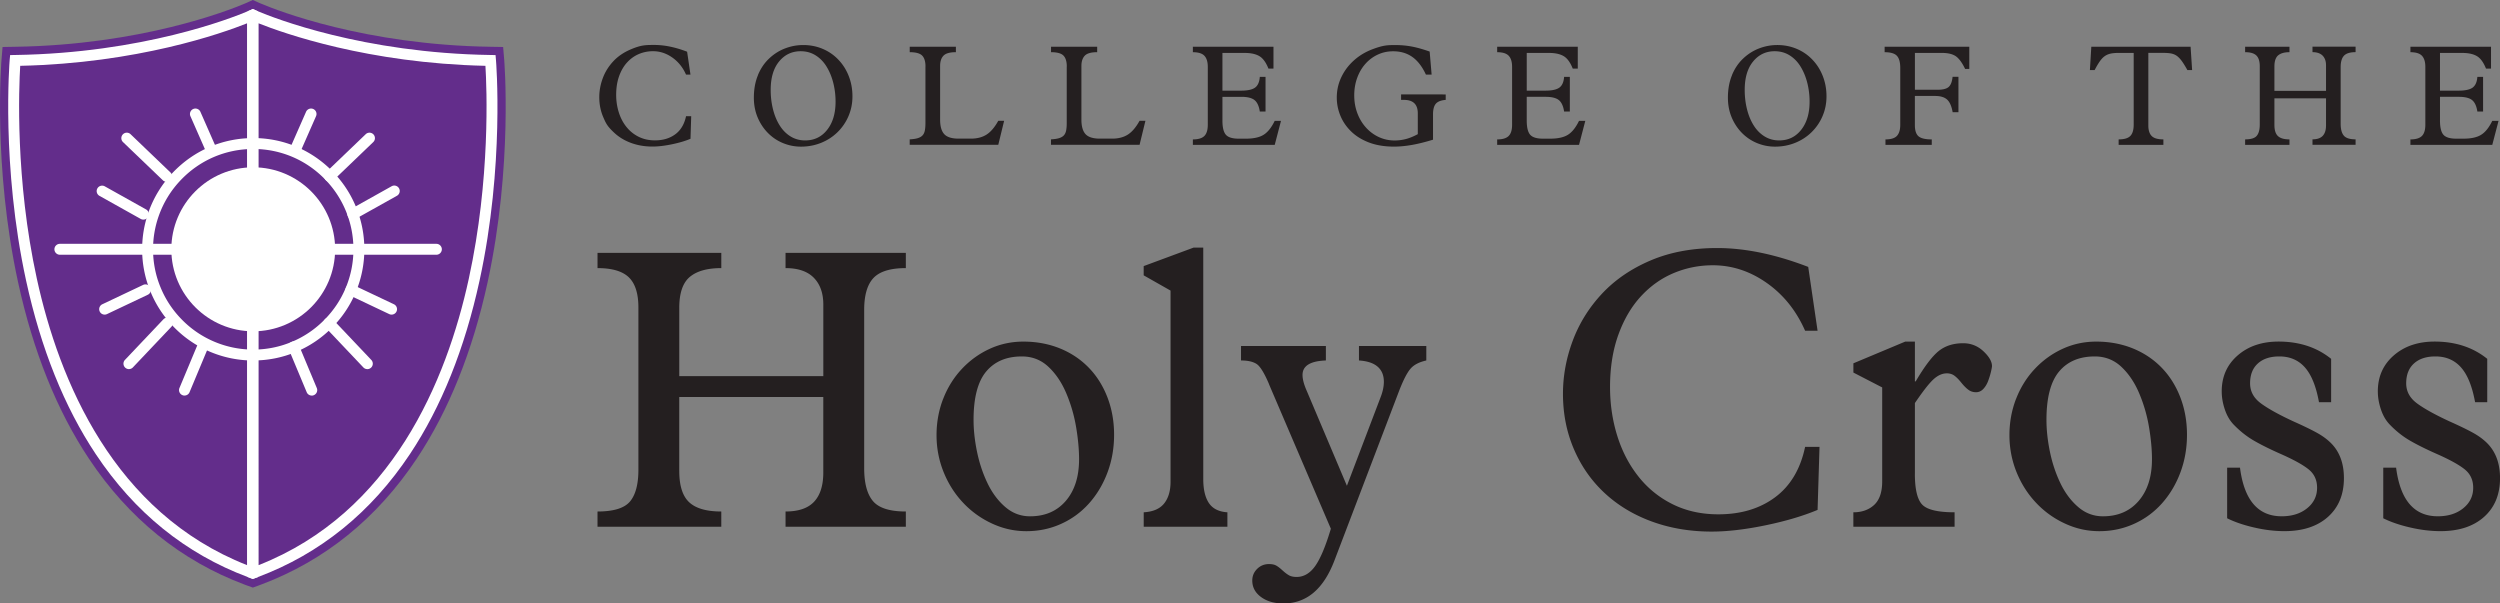
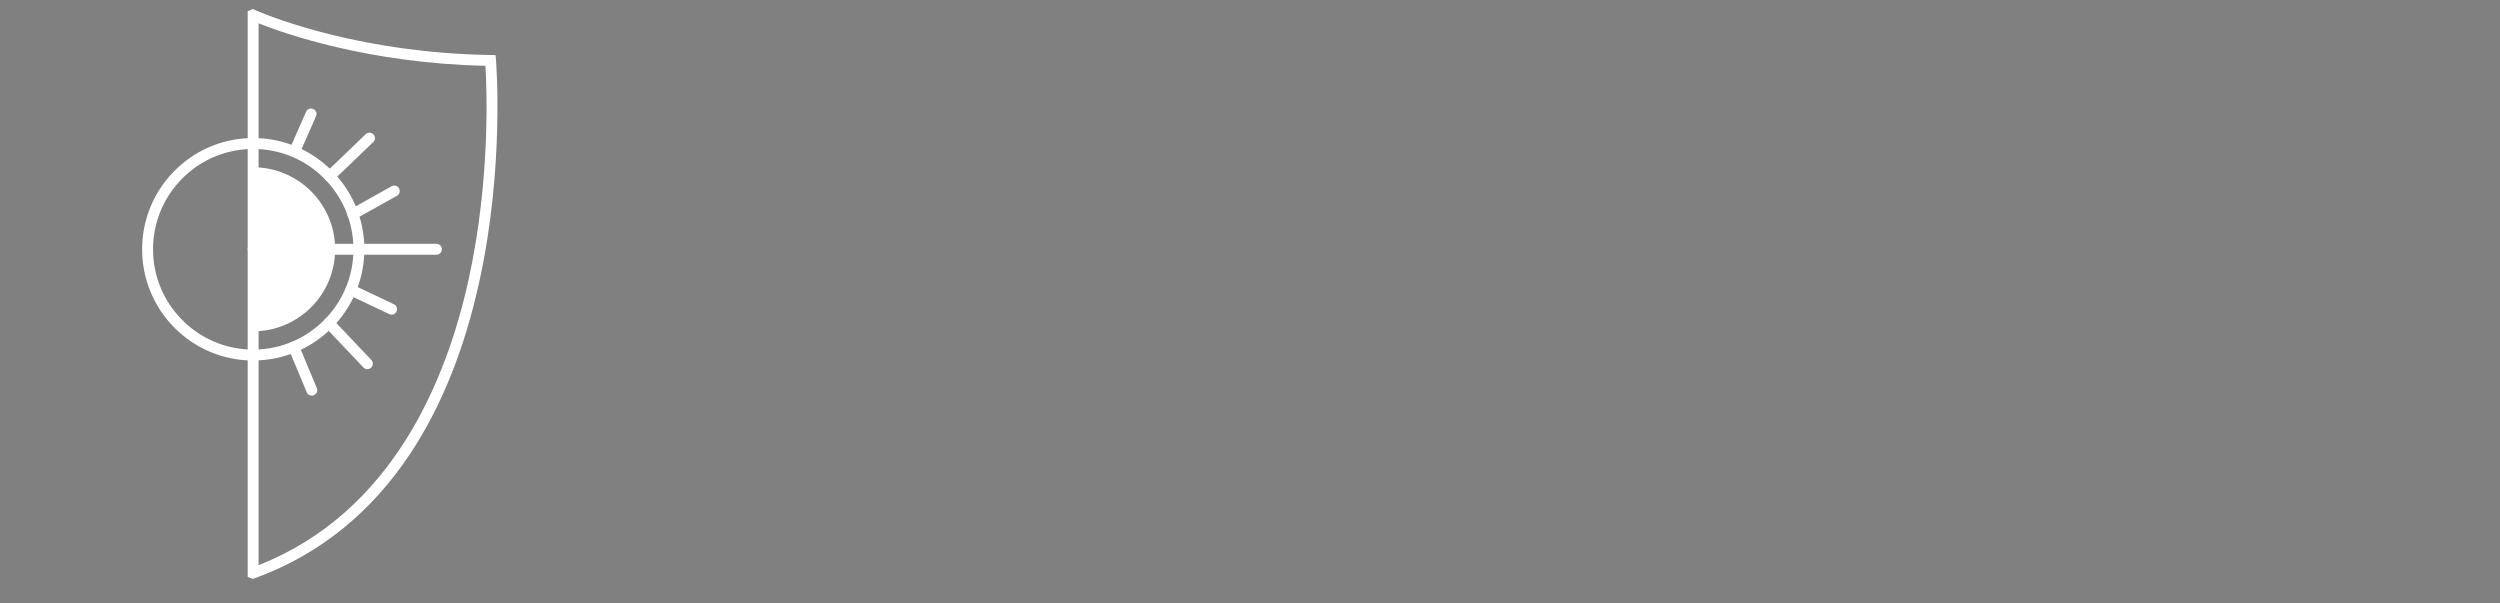
<svg xmlns="http://www.w3.org/2000/svg" viewBox="0 0 916.51 221.23">
  <rect x="0" y="0" width="916.51" height="221.23" fill="#808080" stroke="none" />
  <defs>
    <style>.cls-1{fill:#fff}</style>
  </defs>
  <g id="Layer_1">
-     <path d="M90.86 214.76c-.37-.13-.76-.28-1.15-.43-23.33-8.73-42.56-24.29-57.13-46.21-11.71-17.6-20.44-39.34-25.94-64.59C-2.69 60.76.53 22.04.57 21.67l.37-4.44 4.52-.08c46.22-.69 78.22-13.28 84.17-15.79.41-.17.67-.28.8-.34.03-.01 2.25-1.03 2.25-1.03S94.92 1 94.95 1.02c.13.06.38.17.76.32 5.99 2.53 37.99 15.12 84.21 15.81l4.53.08.38 4.5c.03.3 3.25 39.01-6.08 81.79-5.5 25.25-14.23 46.99-25.94 64.59-14.57 21.92-33.8 37.48-57.17 46.23-.35.13-.74.28-1.12.42l-1.82.66-1.82-.67Z" style="fill:#632d8b" />
    <path d="m181.82 21.99-.15-1.8-1.81-.03c-46.82-.7-79.45-13.56-85.29-16.03-.59-.24-.91-.39-.94-.4l-.94-.43-.95.43s-.35.16-.94.4v207.41c.36.14.73.28 1.09.41l.8.29.79-.29c.36-.13.73-.27 1.09-.41 22.75-8.52 41.5-23.68 55.72-45.08 11.51-17.3 20.09-38.69 25.51-63.57 9.21-42.23 6.06-80.52 6.02-80.9m-9.95 80.15c-8.18 37.5-28.2 85.82-77.07 105.04V8.55c9.21 3.67 40.19 14.64 83.16 15.58.49 7.99 1.88 41.51-6.09 78.01" class="cls-1" />
    <path d="M122.86 91.39c0 16.61-13.46 30.07-30.06 30.07V61.33c16.6 0 30.06 13.46 30.06 30.06" class="cls-1" />
    <path d="M92.8 132.16v-4c4.9 0 9.65-.94 14.11-2.81a36.3 36.3 0 0 0 12.21-8.31c3.29-3.37 5.86-7.25 7.64-11.55 1.86-4.47 2.81-9.21 2.81-14.11 0-4.19-.7-8.29-2.08-12.21a36.5 36.5 0 0 0-8.08-13.16c-7.01-7.35-16.47-11.4-26.61-11.4v-4c11.25 0 21.73 4.49 29.51 12.64 4.02 4.21 7.03 9.12 8.96 14.6 1.53 4.34 2.3 8.89 2.3 13.53 0 5.42-1.05 10.69-3.11 15.64a40.2 40.2 0 0 1-8.47 12.81 40.4 40.4 0 0 1-13.54 9.21c-4.95 2.07-10.22 3.11-15.65 3.11Z" class="cls-1" />
    <path d="M108.22 56.99c-.27 0-.54-.05-.8-.17a1.997 1.997 0 0 1-1.02-2.64l5.8-13.19a2.007 2.007 0 0 1 2.64-1.03c1.01.45 1.47 1.62 1.02 2.64l-5.8 13.19a2 2 0 0 1-1.83 1.2Zm12.63 9.66c-.53 0-1.05-.21-1.44-.62-.76-.8-.74-2.06.06-2.83l14.6-14c.8-.77 2.06-.74 2.83.06.76.8.74 2.06-.06 2.83l-14.6 14c-.39.37-.89.56-1.38.56Zm8.52 13.86c-.7 0-1.38-.37-1.75-1.02-.54-.96-.19-2.18.77-2.72l15.18-8.49c.96-.54 2.18-.19 2.72.77s.19 2.18-.77 2.72l-15.18 8.49c-.31.17-.64.25-.97.25m30.61 12.88H92.79c-1.1 0-2-.9-2-2s.9-2 2-2h67.19c1.1 0 2 .9 2 2s-.9 2-2 2m-16.42 21.95c-.29 0-.58-.06-.86-.19l-14.96-7.09a1.998 1.998 0 0 1 1.71-3.61l14.96 7.09c1 .47 1.42 1.67.95 2.66-.34.72-1.06 1.14-1.81 1.14Zm-8.9 19.98a2 2 0 0 1-1.45-.62l-14.1-14.88c-.76-.8-.73-2.07.08-2.83.8-.76 2.07-.73 2.83.08l14.1 14.88c.76.8.73 2.07-.08 2.83-.39.37-.88.55-1.38.55Zm-20.37 9.7c-.78 0-1.53-.46-1.85-1.23l-6.61-15.82a2.004 2.004 0 1 1 3.7-1.54l6.61 15.82c.43 1.02-.06 2.19-1.08 2.62a1.9 1.9 0 0 1-.77.16Z" class="cls-1" />
-     <path d="m93.63 3.73-.94-.43-.95.43s-.35.16-.94.4C84.96 6.61 52.33 19.46 5.52 20.16l-1.81.03-.16 1.8c-.03.38-3.18 38.67 6.02 80.9 5.42 24.88 14.01 46.27 25.52 63.57 14.22 21.4 32.96 36.56 55.71 45.08.36.14.73.28 1.09.41l.8.29.79-.29c.36-.13.73-.27 1.09-.41V4.13c-.59-.24-.91-.39-.94-.4m-3.06 203.45c-48.86-19.22-68.88-67.54-77.07-105.04-7.97-36.5-6.57-70.02-6.09-78.01 42.98-.94 73.95-11.91 83.16-15.58z" class="cls-1" />
-     <path d="M62.81 91.39c0 16.61 13.46 30.07 30.06 30.07V61.33c-16.6 0-30.06 13.46-30.06 30.06" class="cls-1" />
    <path d="M92.87 132.16c-5.43 0-10.7-1.05-15.65-3.11a40.4 40.4 0 0 1-13.54-9.21 40.2 40.2 0 0 1-8.46-12.81 40.5 40.5 0 0 1-3.11-15.63c0-4.64.77-9.2 2.3-13.54 1.92-5.47 4.94-10.38 8.96-14.6 7.78-8.15 18.26-12.64 29.51-12.64v4c-10.15 0-19.6 4.05-26.61 11.4-3.63 3.8-6.34 8.23-8.08 13.16a36.6 36.6 0 0 0-2.08 12.21c0 4.89.94 9.64 2.81 14.1 1.78 4.3 4.35 8.19 7.63 11.55a36.5 36.5 0 0 0 12.22 8.31c4.47 1.86 9.21 2.81 14.11 2.81v4Z" class="cls-1" />
-     <path d="M77.44 56.99a2 2 0 0 1-1.83-1.2l-5.8-13.19a2.01 2.01 0 0 1 1.02-2.64c1.01-.44 2.19.01 2.64 1.03l5.8 13.19a2.01 2.01 0 0 1-1.02 2.64c-.26.12-.54.17-.8.17Zm-16.36 9.66c-.5 0-1-.18-1.38-.56l-14.6-14c-.8-.76-.82-2.03-.06-2.83s2.03-.83 2.83-.06l14.6 14a2.004 2.004 0 0 1-1.38 3.45Zm-8.52 13.86c-.33 0-.67-.08-.97-.25l-15.18-8.49a2 2 0 0 1 1.95-3.49l15.18 8.49a1.995 1.995 0 0 1-.98 3.74m36.57 12.88H21.95c-1.1 0-2-.9-2-2s.9-2 2-2h67.19c1.1 0 2 .9 2 2s-.9 2-2 2Zm-50.76 21.95a1.995 1.995 0 0 1-.86-3.8l14.96-7.09c1-.47 2.19-.05 2.66.95s.05 2.19-.95 2.66l-14.96 7.09c-.28.13-.57.19-.86.19Zm8.9 19.98a2.005 2.005 0 0 1-1.46-3.38l14.1-14.88c.76-.8 2.03-.84 2.83-.08s.84 2.03.08 2.83l-14.1 14.88c-.39.42-.92.62-1.45.62Zm20.37 9.7a1.9 1.9 0 0 1-.77-.16c-1.02-.43-1.5-1.6-1.08-2.62l6.61-15.82c.43-1.02 1.6-1.5 2.62-1.08 1.02.43 1.5 1.6 1.08 2.62l-6.61 15.82c-.32.77-1.06 1.23-1.85 1.23Z" class="cls-1" />
-     <path d="M249.02 172.64c0 5.4 1.21 9.23 3.64 11.49s6.35 3.39 11.77 3.39v5.59h-45.38v-5.59c5.9 0 9.87-1.23 11.92-3.68 2.04-2.45 3.07-6.33 3.07-11.63v-59.49c0-5.1-1.17-8.78-3.5-11.04q-3.495-3.39-11.49-3.39v-5.6h45.38v5.6c-5.14 0-8.99 1.08-11.56 3.24s-3.85 5.94-3.85 11.34v25.03h52.81v-26.21c0-4.22-1.17-7.51-3.5-9.87s-5.78-3.53-10.35-3.53v-5.6h44.1v5.6c-5.62 0-9.56 1.2-11.85 3.61-2.28 2.41-3.42 6.31-3.42 11.71v58.01c0 5.5 1.07 9.52 3.21 12.07s6.16 3.83 12.06 3.83v5.59h-44.1v-5.59c4.76 0 8.25-1.2 10.49-3.61 2.23-2.4 3.35-5.96 3.35-10.68v-27.68h-52.81v27.09Zm96.76-26.43c1.62-4.17 3.9-7.83 6.85-10.97s6.35-5.59 10.2-7.36 7.97-2.65 12.34-2.65c4.85 0 9.32.84 13.42 2.5 4.09 1.67 7.61 4.03 10.56 7.07s5.23 6.68 6.85 10.9 2.43 8.79 2.43 13.69-.81 9.52-2.43 13.84q-2.43 6.48-6.78 11.34c-2.9 3.24-6.33 5.74-10.28 7.51s-8.16 2.65-12.63 2.65-8.59-.93-12.63-2.8a33.9 33.9 0 0 1-10.63-7.66c-3.05-3.24-5.42-6.99-7.14-11.26-1.71-4.27-2.57-8.76-2.57-13.47s.81-9.15 2.43-13.33Zm12.35 19.14c.81 4.07 2.07 7.93 3.78 11.56q2.565 5.445 6.57 8.91c2.66 2.31 5.71 3.46 9.13 3.46 5.52 0 9.89-1.89 13.13-5.67 3.23-3.78 4.85-8.86 4.85-15.24 0-3.53-.36-7.44-1.07-11.71a55.3 55.3 0 0 0-3.57-12.37c-1.67-3.98-3.85-7.24-6.56-9.79s-5.97-3.83-9.78-3.83c-5.62 0-9.97 1.84-13.06 5.52s-4.64 9.6-4.64 17.74c0 3.53.4 7.34 1.21 11.41Zm82.99 10.24c0 3.83.69 6.77 2.07 8.83q2.07 3.09 6.78 3.39v5.3h-30.68v-5.3c3.43-.2 5.92-1.27 7.49-3.24 1.57-1.96 2.35-4.61 2.35-7.95v-70.09l-9.85-5.59v-3.39l18.27-6.77h3.57zm24.12-34.75c-1.71-4.02-3.21-6.48-4.5-7.36s-3.21-1.33-5.78-1.33v-5.3h31.11v5.3c-5.71.2-8.56 1.96-8.56 5.3 0 1.57.52 3.53 1.57 5.89l14.7 34.75 12.27-32.25c.86-2.16 1.28-4.12 1.28-5.89q0-3.54-2.28-5.52c-1.52-1.33-3.81-2.08-6.85-2.28v-5.3h24.69v5.3q-4.005.885-5.85 3.09-1.86 2.205-4.14 8.1l-23.69 62.14c-4 10.5-10.23 15.75-18.7 15.75-3.33 0-6.07-.79-8.21-2.36s-3.21-3.58-3.21-6.04c0-1.67.59-3.09 1.78-4.27q1.785-1.77 4.35-1.77c1.14 0 2.04.2 2.71.59q1.005.585 2.28 1.77c.86.78 1.64 1.37 2.35 1.77.71.39 1.64.59 2.78.59 2.66 0 4.95-1.35 6.85-4.05s3.8-7.24 5.71-13.62l-22.69-53.01Zm196.52-19.59c-3.24-7.36-7.92-13.2-14.06-17.52q-9.21-6.48-19.77-6.48c-4.95 0-9.68.93-14.2 2.8s-8.54 4.69-12.06 8.47-6.3 8.49-8.35 14.14-3.07 12.05-3.07 19.21c0 6.28.88 12.25 2.64 17.89 1.76 5.65 4.35 10.63 7.78 14.95 3.42 4.32 7.61 7.71 12.56 10.16s10.51 3.68 16.7 3.68c8.28 0 15.22-2.08 20.84-6.26 5.61-4.17 9.28-10.33 10.99-18.48h5.28l-.71 23.12q-8.13 3.39-19.2 5.67c-7.37 1.52-13.92 2.28-19.62 2.28-7.9 0-15.2-1.23-21.91-3.68s-12.49-5.94-17.34-10.45-8.61-9.89-11.27-16.12c-2.67-6.23-4-12.98-4-20.25 0-6.58 1.19-13.05 3.57-19.44 2.38-6.38 5.94-12.12 10.7-17.23 4.76-5.1 10.7-9.18 17.84-12.22s15.27-4.56 24.4-4.56c10.28 0 21.41 2.31 33.4 6.92l3.43 23.41h-4.57ZM702 173.67c0 5.69.9 9.47 2.71 11.34s5.76 2.8 11.85 2.8v5.3h-37.11v-5.3c3.14 0 5.68-.91 7.64-2.72 1.95-1.82 2.93-4.69 2.93-8.61v-34.45l-10.56-5.45v-3.39l18.98-7.95h3.57v14.58h.29c3.23-5.5 6.04-9.2 8.42-11.12 2.38-1.91 5.37-2.87 8.99-2.87 2.85 0 5.33.98 7.42 2.94s3.14 3.78 3.14 5.45c0 .29-.12.96-.36 1.99s-.57 2.14-1 3.31c-.43 1.18-1.02 2.19-1.78 3.02s-1.67 1.25-2.71 1.25-1.98-.29-2.78-.88c-.81-.59-1.69-1.47-2.64-2.65s-1.81-2.04-2.57-2.58-1.67-.81-2.71-.81c-1.71 0-3.38.76-5 2.28s-3.85 4.39-6.71 8.61v25.92Zm37.11-27.46c1.62-4.17 3.9-7.83 6.85-10.97s6.35-5.59 10.2-7.36 7.97-2.65 12.34-2.65c4.85 0 9.32.84 13.42 2.5 4.09 1.67 7.61 4.03 10.56 7.07s5.23 6.68 6.85 10.9 2.43 8.79 2.43 13.69-.81 9.52-2.43 13.84q-2.43 6.48-6.78 11.34c-2.9 3.24-6.33 5.74-10.28 7.51s-8.16 2.65-12.63 2.65-8.59-.93-12.63-2.8a33.9 33.9 0 0 1-10.63-7.66c-3.05-3.24-5.42-6.99-7.14-11.26-1.71-4.27-2.57-8.76-2.57-13.47s.81-9.15 2.43-13.33Zm12.35 19.14c.81 4.07 2.07 7.93 3.78 11.56q2.565 5.445 6.57 8.91c2.66 2.31 5.71 3.46 9.13 3.46 5.52 0 9.89-1.89 13.13-5.67 3.23-3.78 4.85-8.86 4.85-15.24 0-3.53-.36-7.44-1.07-11.71a55.3 55.3 0 0 0-3.57-12.37c-1.67-3.98-3.85-7.24-6.56-9.79s-5.97-3.83-9.78-3.83c-5.62 0-9.97 1.84-13.06 5.52s-4.64 9.6-4.64 17.74c0 3.53.4 7.34 1.21 11.41Zm103.11-17.89h-4.42c-1.05-5.79-2.76-10.04-5.14-12.74q-3.57-4.05-9.42-4.05c-3.33 0-5.95.86-7.85 2.58q-2.85 2.58-2.85 7.29c0 2.95 1.33 5.4 4 7.36 2.66 1.96 6.66 4.17 11.99 6.63 3.52 1.57 6.35 2.94 8.49 4.12s3.92 2.5 5.35 3.97c3.04 3.14 4.57 7.36 4.57 12.66 0 5.99-1.95 10.73-5.85 14.21-3.9 3.49-9.23 5.23-15.98 5.23-3.52 0-7.21-.44-11.06-1.33-3.85-.88-7.16-2.01-9.92-3.39v-18.55h4.71q2.28 17.82 15.27 17.82c3.8 0 6.92-.98 9.35-2.95 2.43-1.96 3.64-4.46 3.64-7.51 0-2.85-1.05-5.1-3.14-6.77s-5.47-3.53-10.13-5.59c-4-1.77-7.3-3.41-9.92-4.93q-3.93-2.28-7.35-5.82c-1.43-1.47-2.52-3.34-3.28-5.59q-1.14-3.39-1.14-6.63c0-5.4 1.95-9.79 5.85-13.18s8.9-5.08 14.99-5.08c7.61 0 14.03 2.11 19.27 6.33v15.9Zm57.23 0h-4.42c-1.05-5.79-2.76-10.04-5.14-12.74q-3.57-4.05-9.42-4.05c-3.33 0-5.95.86-7.85 2.58q-2.85 2.58-2.85 7.29c0 2.95 1.33 5.4 4 7.36 2.66 1.96 6.66 4.17 11.99 6.63 3.52 1.57 6.35 2.94 8.49 4.12s3.92 2.5 5.35 3.97c3.04 3.14 4.57 7.36 4.57 12.66 0 5.99-1.95 10.73-5.85 14.21-3.9 3.49-9.23 5.23-15.98 5.23-3.52 0-7.21-.44-11.06-1.33-3.85-.88-7.16-2.01-9.92-3.39v-18.55h4.71q2.28 17.82 15.27 17.82c3.8 0 6.92-.98 9.35-2.95 2.43-1.96 3.64-4.46 3.64-7.51 0-2.85-1.05-5.1-3.14-6.77s-5.47-3.53-10.13-5.59c-4-1.77-7.3-3.41-9.92-4.93q-3.93-2.28-7.35-5.82c-1.43-1.47-2.52-3.34-3.28-5.59q-1.14-3.39-1.14-6.63c0-5.4 1.95-9.79 5.85-13.18s8.9-5.08 14.99-5.08c7.61 0 14.03 2.11 19.27 6.33v15.9ZM251.51 27.37c-1.16-2.64-2.84-4.73-5.04-6.28s-4.56-2.32-7.08-2.32c-1.77 0-3.47.33-5.09 1q-2.43 1.005-4.32 3.03c-1.26 1.35-2.26 3.04-2.99 5.06s-1.1 4.32-1.1 6.88c0 2.25.32 4.39.95 6.41s1.56 3.81 2.79 5.35c1.23 1.55 2.73 2.76 4.5 3.64s3.77 1.32 5.98 1.32c2.97 0 5.45-.75 7.46-2.24s3.32-3.7 3.94-6.62h1.89l-.26 8.28c-1.94.81-4.24 1.49-6.88 2.03s-4.99.82-7.03.82c-2.83 0-5.45-.44-7.85-1.32q-3.6-1.32-6.21-3.75c-2.61-2.43-3.08-3.54-4.04-5.78-.96-2.23-1.43-4.65-1.43-7.25 0-2.36.43-4.68 1.28-6.96.85-2.29 2.13-4.34 3.83-6.17q2.55-2.745 6.39-4.38c3.84-1.635 5.47-1.64 8.74-1.64 3.68 0 7.67.83 11.96 2.48l1.23 8.39h-1.64Zm26.35.16c1.01-2.43 2.38-4.46 4.12-6.09 1.74-1.64 3.68-2.87 5.83-3.69s4.36-1.24 6.65-1.24c2.56 0 4.93.47 7.13 1.4s4.12 2.25 5.75 3.96c1.64 1.71 2.91 3.71 3.81 6.01s1.36 4.77 1.36 7.41-.48 4.98-1.43 7.23a18.2 18.2 0 0 1-4.01 5.91q-2.58 2.535-6.03 3.93c-2.3.93-4.76 1.4-7.39 1.4q-3.42 0-6.57-1.29t-5.55-3.72c-1.6-1.62-2.86-3.53-3.78-5.72q-1.38-3.3-1.38-7.2c0-3.09.5-5.86 1.51-8.28Zm5.5 12.42c.54 2.23 1.35 4.22 2.43 5.96 1.07 1.74 2.41 3.1 4.01 4.09s3.39 1.48 5.37 1.48c3.34 0 6.03-1.3 8.08-3.9s3.07-6.03 3.07-10.29c0-2.36-.27-4.63-.82-6.83s-1.35-4.18-2.43-5.96c-1.07-1.78-2.42-3.17-4.04-4.19s-3.45-1.53-5.5-1.53c-3.21 0-5.84 1.25-7.9 3.75q-3.09 3.75-3.09 10.44c0 2.43.27 4.76.82 6.99Zm55.93-15.54c0-1.86-.41-3.21-1.23-4.04s-2.34-1.24-4.55-1.24v-2h16.92v2c-2.22 0-3.73.43-4.55 1.29s-1.23 2.12-1.23 3.77v19.67c0 2.46.51 4.24 1.53 5.33s2.76 1.63 5.22 1.63h4.55c2.28 0 4.2-.5 5.75-1.5s2.97-2.68 4.27-5.04h2.15l-2.15 8.81H333.5v-2c1.26-.07 2.26-.22 2.99-.45s1.3-.56 1.71-1q.615-.66.84-1.74c.15-.72.23-1.68.23-2.87V24.41Zm51.8 0c0-1.86-.41-3.21-1.23-4.04s-2.34-1.24-4.55-1.24v-2h16.92v2c-2.22 0-3.73.43-4.55 1.29s-1.23 2.12-1.23 3.77v19.67c0 2.46.51 4.24 1.53 5.33s2.76 1.63 5.22 1.63h4.55c2.28 0 4.2-.5 5.75-1.5s2.97-2.68 4.27-5.04h2.15l-2.15 8.81H385.3v-2c1.26-.07 2.26-.22 2.99-.45s1.3-.56 1.71-1q.615-.66.84-1.74c.15-.72.23-1.68.23-2.87V24.41Zm76.23 28.7h-30.01v-2c1.94 0 3.34-.41 4.19-1.24s1.28-2.21 1.28-4.14V24.52c0-1.83-.41-3.18-1.23-4.06s-2.23-1.32-4.24-1.32v-2h29.55v8.02h-1.84q-1.335-3.375-3.3-4.56c-1.31-.79-3.11-1.19-5.39-1.19h-8.18v13.82H455c2.42 0 4.13-.38 5.14-1.13q1.515-1.14 1.71-3.93h2.1v12.71h-2.1c-.31-2-.95-3.4-1.94-4.19s-2.59-1.19-4.81-1.19h-6.95v8.7c0 2.53.43 4.27 1.28 5.22s2.42 1.42 4.7 1.42h2.56c2.83 0 5.01-.47 6.54-1.42s2.9-2.66 4.09-5.12h2.3zm58.03-1.9c-2.86.88-5.45 1.52-7.77 1.93-2.32.4-4.5.61-6.54.61-3.44 0-6.49-.5-9.13-1.5s-4.84-2.37-6.6-4.09-3.07-3.66-3.94-5.8-1.3-4.34-1.3-6.59c0-2.64.55-5.12 1.66-7.46s2.65-4.4 4.63-6.17q2.97-2.67 6.93-4.14c3.96-1.47 5.43-1.48 8.36-1.48 2.01 0 3.96.18 5.85.53s4.1.97 6.62 1.85l.72 8.44h-2.1c-1.33-2.88-2.97-5.03-4.93-6.43s-4.32-2.11-7.08-2.11c-2.01 0-3.89.4-5.62 1.21a13.8 13.8 0 0 0-4.55 3.4c-1.3 1.46-2.3 3.18-3.02 5.17s-1.07 4.12-1.07 6.41.37 4.44 1.12 6.46 1.81 3.79 3.17 5.3 2.95 2.68 4.75 3.51c1.81.83 3.73 1.24 5.78 1.24 1.43 0 2.83-.19 4.19-.55s2.79-.96 4.29-1.77v-7.6c0-3.31-1.69-4.96-5.06-4.96h-1.07v-2H530v2c-1.74.14-2.95.62-3.63 1.42q-1.02 1.215-1.02 3.9v9.28Zm53.53 1.9h-30.01v-2c1.94 0 3.34-.41 4.19-1.24s1.28-2.21 1.28-4.14V24.52c0-1.83-.41-3.18-1.23-4.06s-2.23-1.32-4.24-1.32v-2h29.55v8.02h-1.84q-1.335-3.375-3.3-4.56c-1.31-.79-3.11-1.19-5.39-1.19h-8.18v13.82h6.85c2.42 0 4.13-.38 5.14-1.13q1.515-1.14 1.71-3.93h2.1v12.71h-2.1c-.31-2-.95-3.4-1.94-4.19s-2.59-1.19-4.81-1.19h-6.95v8.7c0 2.53.43 4.27 1.28 5.22s2.42 1.42 4.7 1.42h2.56c2.83 0 5.01-.47 6.54-1.42s2.9-2.66 4.09-5.12h2.3zm56.07-25.58c1.01-2.43 2.38-4.46 4.12-6.09 1.74-1.64 3.68-2.87 5.83-3.69s4.36-1.24 6.65-1.24c2.56 0 4.93.47 7.13 1.4s4.12 2.25 5.75 3.96c1.64 1.71 2.91 3.71 3.81 6.01s1.36 4.77 1.36 7.41-.48 4.98-1.43 7.23a18.2 18.2 0 0 1-4.01 5.91q-2.58 2.535-6.03 3.93c-2.3.93-4.76 1.4-7.39 1.4q-3.42 0-6.57-1.29t-5.55-3.72c-1.6-1.62-2.86-3.53-3.78-5.72q-1.38-3.3-1.38-7.2c0-3.09.5-5.86 1.51-8.28Zm5.49 12.42c.54 2.23 1.35 4.22 2.43 5.96 1.07 1.74 2.41 3.1 4.01 4.09s3.39 1.48 5.37 1.48c3.34 0 6.03-1.3 8.08-3.9s3.07-6.03 3.07-10.29c0-2.36-.27-4.63-.82-6.83s-1.35-4.18-2.43-5.96c-1.07-1.78-2.42-3.17-4.04-4.19s-3.45-1.53-5.5-1.53c-3.21 0-5.84 1.25-7.9 3.75q-3.09 3.75-3.09 10.44c0 2.43.27 4.76.82 6.99Zm77.51 1.19h-2.1c-.38-2.18-1.05-3.72-2.02-4.62s-2.45-1.34-4.42-1.34H702v10.66c0 2 .45 3.38 1.36 4.14.9.76 2.51 1.13 4.83 1.13v2h-16.97v-2c2.01 0 3.42-.44 4.22-1.32s1.2-2.22 1.2-4.01V24.89c0-2.08-.41-3.55-1.23-4.43q-1.23-1.32-4.5-1.32v-2h31.04v8.12h-1.53c-1.12-2.32-2.28-3.88-3.45-4.67-1.18-.79-2.87-1.19-5.09-1.19h-9.87v13.5h8.39c1.91 0 3.25-.35 4.01-1.05.77-.7 1.23-1.93 1.41-3.69h2.15v12.98Zm64.27-21.74h-5.52c-1.19 0-2.18.09-2.96.26-.79.18-1.48.47-2.1.9-.61.42-1.21 1.04-1.79 1.85s-1.23 1.9-1.94 3.27h-1.74l.51-8.54h36.4l.56 8.54h-1.74c-.78-1.41-1.47-2.51-2.04-3.3-.58-.79-1.17-1.41-1.76-1.85-.6-.44-1.28-.74-2.05-.9q-1.155-.24-2.94-.24h-5.52v26.59c0 1.76.41 3.05 1.23 3.88s2.25 1.24 4.29 1.24v2H776.7v-2c2.05 0 3.48-.42 4.29-1.27q1.23-1.26 1.23-4.17V19.39Zm51.59 26.38c0 1.93.43 3.31 1.3 4.11.87.81 2.28 1.21 4.22 1.21v2h-16.26v-2c2.11 0 3.54-.44 4.27-1.32s1.1-2.27 1.1-4.17V24.3c0-1.83-.42-3.15-1.25-3.96-.84-.81-2.21-1.21-4.12-1.21v-2h16.26v2c-1.84 0-3.22.39-4.14 1.16s-1.38 2.13-1.38 4.06v8.97h18.92v-9.39c0-1.51-.42-2.69-1.25-3.54-.84-.84-2.07-1.27-3.71-1.27v-2h15.8v2c-2.01 0-3.43.43-4.24 1.29-.82.86-1.23 2.26-1.23 4.19v20.78c0 1.97.38 3.41 1.15 4.33s2.21 1.37 4.32 1.37v2h-15.8v-2c1.7 0 2.96-.43 3.76-1.29s1.2-2.14 1.2-3.82v-9.92h-18.92v9.71Zm79.87 7.33h-30.01v-2c1.94 0 3.34-.41 4.19-1.24s1.28-2.21 1.28-4.14V24.52c0-1.83-.41-3.18-1.23-4.06s-2.23-1.32-4.24-1.32v-2h29.55v8.02h-1.84q-1.335-3.375-3.3-4.56c-1.31-.79-3.11-1.19-5.39-1.19h-8.18v13.82h6.85c2.42 0 4.13-.38 5.14-1.13q1.515-1.14 1.71-3.93h2.1v12.71h-2.1c-.31-2-.95-3.4-1.94-4.19s-2.59-1.19-4.81-1.19h-6.95v8.7c0 2.53.43 4.27 1.28 5.22s2.42 1.42 4.7 1.42h2.56c2.83 0 5.01-.47 6.54-1.42s2.9-2.66 4.09-5.12h2.3z" style="fill:#241f20" />
  </g>
</svg>